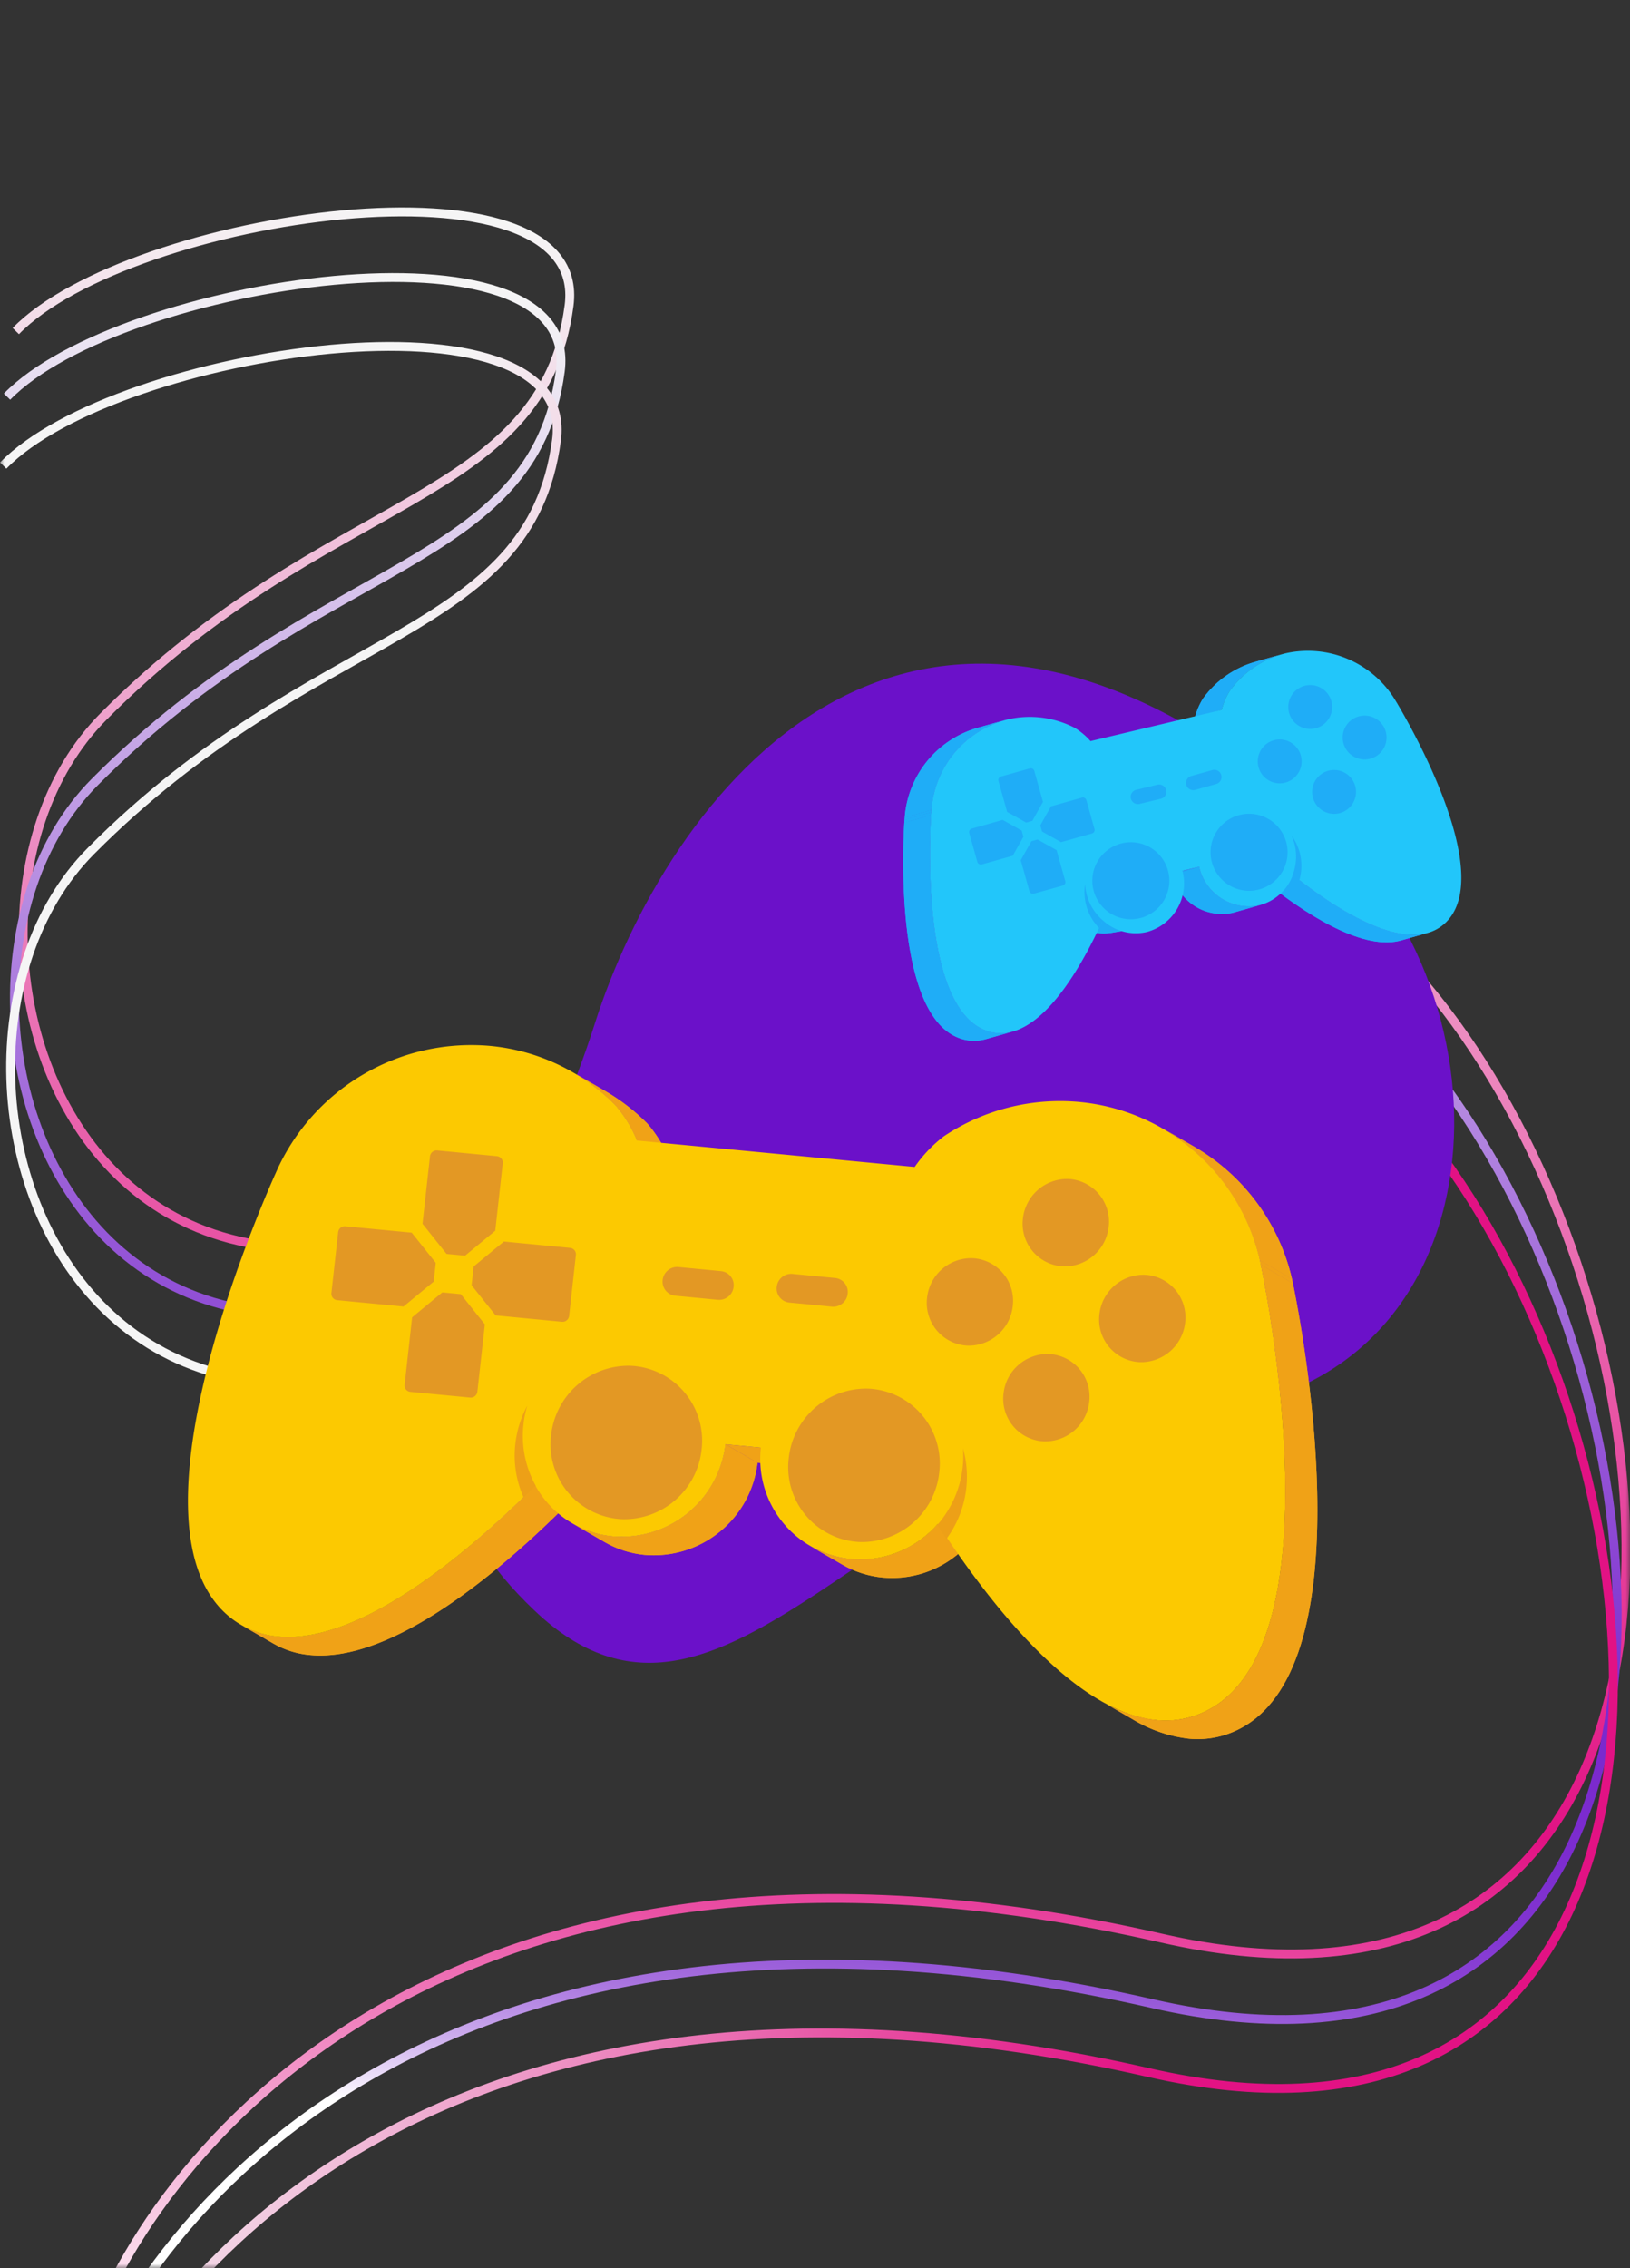
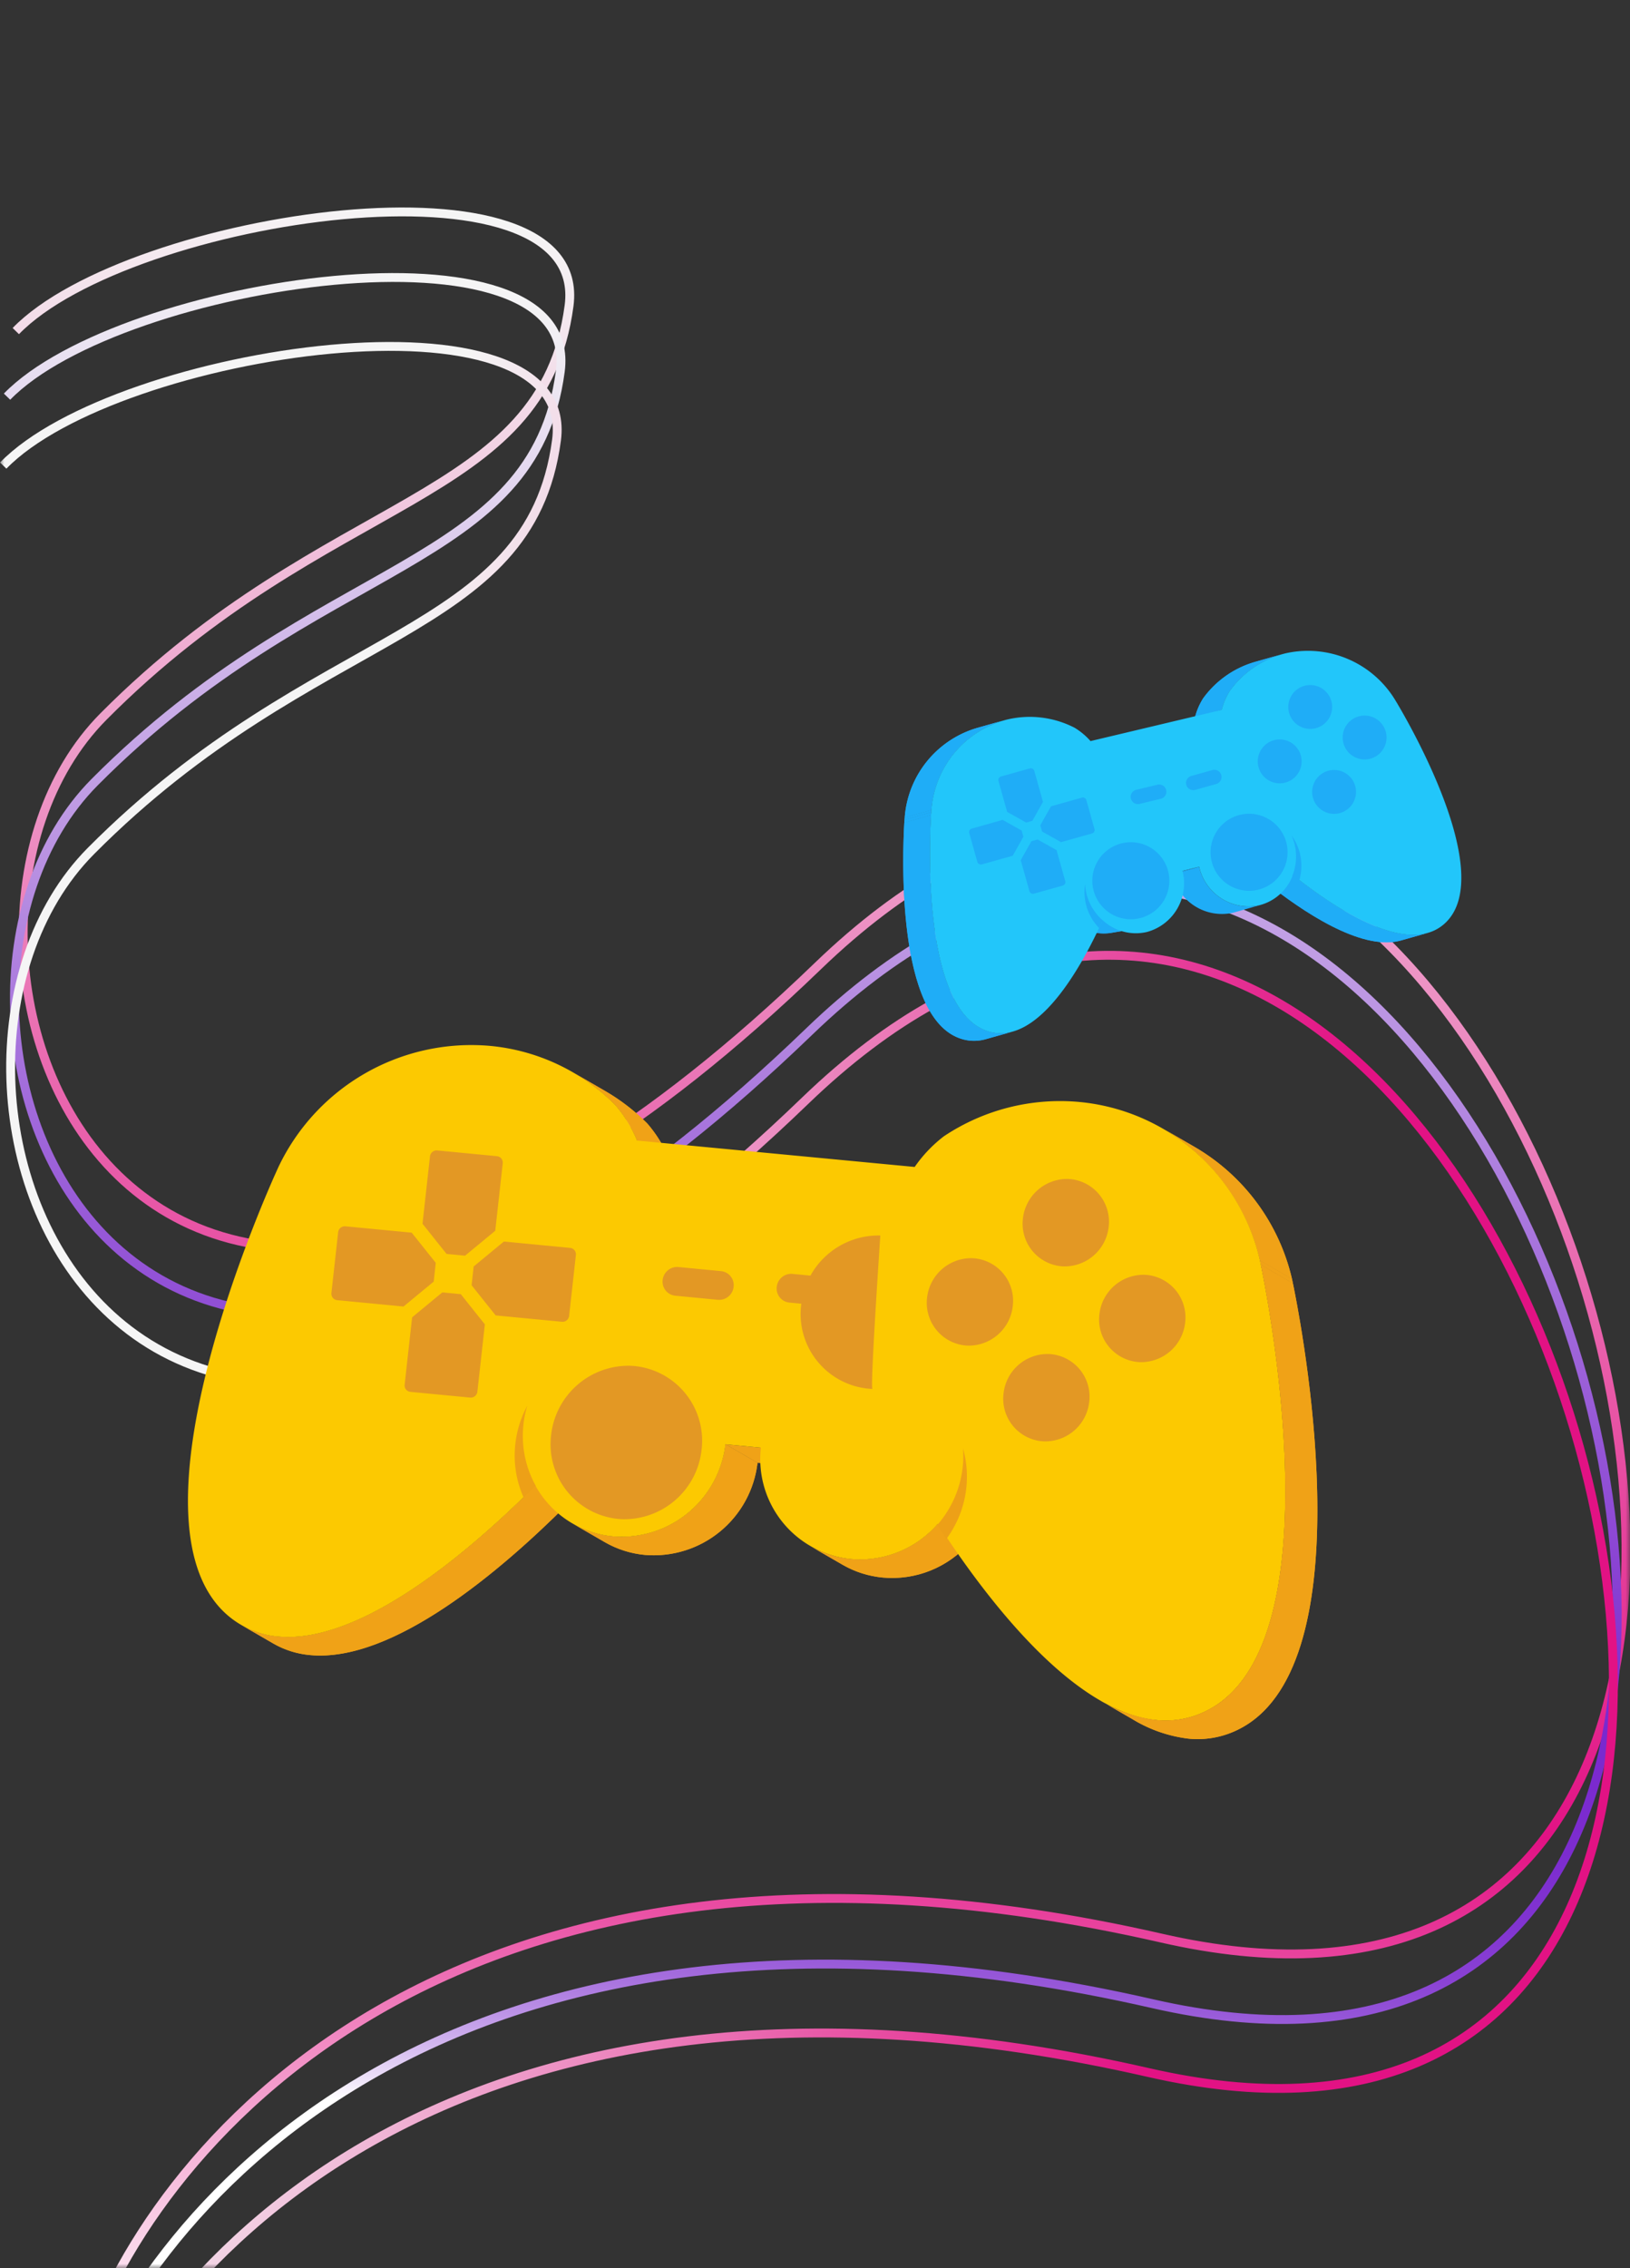
<svg xmlns="http://www.w3.org/2000/svg" width="184" height="256" viewBox="0 0 184 256">
  <rect x="0" y="0" width="184" height="256" fill="#333333" stroke="none" />
  <defs>
    <style>.cls-1{fill:#f4f5f8;}.cls-2{fill:#f0a217;}.cls-3{fill:#1fadf7;}.cls-4{mask:url(#mask);}.cls-5,.cls-6,.cls-7{fill:none;}.cls-5{stroke:url(#linear-gradient);}.cls-6{stroke:url(#linear-gradient-2);}.cls-7{stroke:url(#linear-gradient-3);}.cls-8{fill:#6b11c9;}.cls-9{clip-path:url(#clip-path);}.cls-10{isolation:isolate;}.cls-11{clip-path:url(#clip-path-2);}.cls-12{clip-path:url(#clip-path-3);}.cls-13{clip-path:url(#clip-path-4);}.cls-14{clip-path:url(#clip-path-5);}.cls-15{clip-path:url(#clip-path-6);}.cls-16{fill:#fcc901;}.cls-17{clip-path:url(#clip-path-7);}.cls-18{fill:#eda017;}.cls-19{fill:#e39824;}.cls-20{clip-path:url(#clip-path-8);}.cls-21{clip-path:url(#clip-path-9);}.cls-22{clip-path:url(#clip-path-10);}.cls-23{clip-path:url(#clip-path-11);}.cls-24{clip-path:url(#clip-path-12);}.cls-25{clip-path:url(#clip-path-13);}.cls-26{clip-path:url(#clip-path-14);}.cls-27{clip-path:url(#clip-path-15);}.cls-28{fill:#22c6fa;}</style>
    <mask id="mask" x="0" y="0" width="184.047" height="282.066" maskUnits="userSpaceOnUse">
      <g id="mask0_45_1705" data-name="mask0 45 1705">
        <rect class="cls-1" width="184" height="256" />
      </g>
    </mask>
    <linearGradient id="linear-gradient" x1="70.663" y1="-18.997" x2="103.004" y2="224.833" gradientTransform="matrix(1, 0, 0, -1, 0, 256)" gradientUnits="userSpaceOnUse">
      <stop offset="0" stop-color="#fff" />
      <stop offset="0.327" stop-color="#e21284" />
      <stop offset="1" stop-color="#f5f5f5" />
    </linearGradient>
    <linearGradient id="linear-gradient-2" x1="75.045" y1="14.099" x2="102.025" y2="217.51" gradientTransform="matrix(1, 0, 0, -1, 0, 256)" gradientUnits="userSpaceOnUse">
      <stop offset="0" stop-color="#fff" />
      <stop offset="0.013" stop-color="#eee3f9" />
      <stop offset="0.036" stop-color="#d3b8ef" />
      <stop offset="0.061" stop-color="#bb91e6" />
      <stop offset="0.087" stop-color="#a771de" />
      <stop offset="0.115" stop-color="#9657d8" />
      <stop offset="0.146" stop-color="#8a42d4" />
      <stop offset="0.181" stop-color="#8134d1" />
      <stop offset="0.224" stop-color="#7c2ccf" />
      <stop offset="0.294" stop-color="#7a29ce" />
      <stop offset="1" stop-color="#f5f5f5" />
    </linearGradient>
    <linearGradient id="linear-gradient-3" x1="139.516" y1="72.032" x2="26.958" y2="96.032" gradientTransform="matrix(1, 0, 0, -1, 0, 256)" gradientUnits="userSpaceOnUse">
      <stop offset="0" stop-color="#e21284" />
      <stop offset="1" stop-color="#f5f5f5" />
    </linearGradient>
    <clipPath id="clip-path">
      <path class="cls-2" d="M64.669,121.029l3.62,2.095a23.021,23.021,0,0,1,4.792,3.695,14.654,14.654,0,0,1,2.458,4.007l-3.62-2.095a14.654,14.654,0,0,0-2.458-4.007A23.024,23.024,0,0,0,64.669,121.029Z" />
    </clipPath>
    <clipPath id="clip-path-2">
      <path class="cls-2" d="M30.853,185.5l-3.619-2.095a10.078,10.078,0,0,0,4.144,1.302c9.343.889,21.574-9.538,29.06-17.035l3.62,2.095c-7.487,7.497-19.717,17.924-29.06,17.035A10.078,10.078,0,0,1,30.853,185.5Z" />
    </clipPath>
    <clipPath id="clip-path-3">
      <path class="cls-2" d="M68.253,174.049l-3.62-2.095a11.157,11.157,0,0,0,4.548,1.449,11.799,11.799,0,0,0,12.71-10.391l3.62,2.095a11.799,11.799,0,0,1-12.71,10.391A11.156,11.156,0,0,1,68.253,174.049Z" />
    </clipPath>
    <clipPath id="clip-path-4">
      <path class="cls-2" d="M95.096,176.601l-3.62-2.095a11.179,11.179,0,0,0,4.556,1.452,11.61,11.61,0,0,0,9.83-3.964l3.62,2.095a11.61,11.61,0,0,1-9.83,3.964A11.178,11.178,0,0,1,95.096,176.601Z" />
    </clipPath>
    <clipPath id="clip-path-5">
      <path class="cls-2" d="M131.246,127.363l3.619,2.095A23.308,23.308,0,0,1,145.843,144.35l-3.619-2.095A23.308,23.308,0,0,0,131.246,127.363Z" />
    </clipPath>
    <clipPath id="clip-path-6">
      <path class="cls-2" d="M142.224,142.255l3.619,2.095c.002.009.034.174.104.496l-3.619-2.095C142.258,142.429,142.226,142.264,142.224,142.255Z" />
    </clipPath>
    <clipPath id="clip-path-7">
      <path class="cls-2" d="M127.811,194.023l-3.62-2.095a15.798,15.798,0,0,0,6.344,2.213,10.245,10.245,0,0,0,5.45-.945c14.294-6.755,7.827-42.981,6.47-49.828-.04-.202-.087-.414-.127-.616l3.619,2.095c.04.202.087.413.127.616,1.357,6.848,7.824,43.074-6.47,49.828a10.245,10.245,0,0,1-5.45.945A15.798,15.798,0,0,1,127.811,194.023Z" />
    </clipPath>
    <clipPath id="clip-path-8">
      <path class="cls-3" d="M161.167,105.292l-3.014.854q-.107.03-.216.056c-4.414,1.049-10.941-3.347-15.011-6.591l3.013-.853c4.069,3.244,10.597,7.64,15.011,6.591Q161.06,105.323,161.167,105.292Z" />
    </clipPath>
    <clipPath id="clip-path-9">
      <path class="cls-3" d="M141.691,74.7l3.014-.853a10.972,10.972,0,0,0-5.881,4.126,7.424,7.424,0,0,0-.921,2.152l-3.014.853a7.422,7.422,0,0,1,.921-2.152A10.972,10.972,0,0,1,141.691,74.7Z" />
    </clipPath>
    <clipPath id="clip-path-10">
      <path class="cls-3" d="M142.345,102.124l-3.013.854q-.109.031-.22.057a5.727,5.727,0,0,1-6.761-4.35l3.014-.853a5.727,5.727,0,0,0,6.761,4.35Q142.237,102.154,142.345,102.124Z" />
    </clipPath>
    <clipPath id="clip-path-11">
      <path class="cls-3" d="M128.537,104.77l-3.089.517q-.112.019-.225.033a5.5,5.5,0,0,1-4.79-1.874l3.089-.517a5.5,5.5,0,0,0,4.79,1.874Q128.425,104.789,128.537,104.77Z" />
    </clipPath>
    <clipPath id="clip-path-12">
      <path class="cls-3" d="M110.238,82.177l3.014-.853A11.413,11.413,0,0,0,105.14,91.419l-3.014.853A11.413,11.413,0,0,1,110.238,82.177Z" />
    </clipPath>
    <clipPath id="clip-path-13">
      <path class="cls-3" d="M105.123,91.672l-3.013.853c.006-.159.017-.249.018-.254l3.014-.853C105.14,91.423,105.128,91.514,105.123,91.672Z" />
    </clipPath>
    <clipPath id="clip-path-14">
      <path class="cls-3" d="M105.095,91.994l-3.014.853c.01-.104.018-.217.028-.321l3.013-.853C105.113,91.777,105.105,91.89,105.095,91.994Z" />
    </clipPath>
    <clipPath id="clip-path-15">
      <path class="cls-3" d="M114.334,116.425l-3.014.853q-.112.032-.225.059a4.781,4.781,0,0,1-2.673-.116c-7.282-2.432-6.541-20.876-6.341-24.374l3.014-.853c-.2,3.498-.94,21.942,6.341,24.374a4.781,4.781,0,0,0,2.673.116Q114.222,116.457,114.334,116.425Z" />
    </clipPath>
  </defs>
  <title>Artboard 1 copy 2</title>
  <g id="Layer_2" data-name="Layer 2">
    <g class="cls-4">
      <path class="cls-5" d="M9.026,266.74c7.156-23.659,41.59-66.382,122.079-47.992C231.715,241.736,170.064,34.075,92.32,109.041s-106.025-2.613-80.637-28.173,49.57-23.86,52.556-46.365c2.389-18.01-49.66-10.303-62.455,2.865" />
      <path class="cls-6" d="M8.037,274.143c7.156-23.66,41.59-66.382,122.078-47.992C230.726,249.138,169.074,41.477,91.33,116.443s-106.025-2.612-80.637-28.173,49.57-23.86,52.556-46.365C65.638,23.895,13.59,31.601.794,44.77" />
      <path class="cls-7" d="M7.608,281.921c7.156-23.66,41.59-66.382,122.078-47.992,100.611,22.987,38.959-184.674-38.785-109.708s-106.025-2.612-80.637-28.173,49.57-23.86,52.556-46.365c2.389-18.01-49.66-10.303-62.455,2.865" />
-       <path class="cls-8" d="M149.045,92.834c-46.697-41.1-74.048-2.017-81.889,22.664-9.21,28.994-28.346,45.845-6.81,66.288s38.793-18.569,76.139-22.58C169.543,155.655,172.017,113.053,149.045,92.834Z" />
    </g>
  </g>
  <g id="Layer_1" data-name="Layer 1">
    <path class="cls-2" d="M64.669,121.029l3.62,2.095a23.021,23.021,0,0,1,4.792,3.695,14.654,14.654,0,0,1,2.458,4.007l-3.62-2.095a14.654,14.654,0,0,0-2.458-4.007A23.024,23.024,0,0,0,64.669,121.029Z" />
    <g class="cls-9">
      <g class="cls-10">
        <path class="cls-2" d="M64.669,121.029l3.62,2.095a23.021,23.021,0,0,1,4.792,3.695,14.654,14.654,0,0,1,2.458,4.007l-3.62-2.095a14.654,14.654,0,0,0-2.458-4.007,23.024,23.024,0,0,0-4.792-3.695" />
      </g>
    </g>
    <path class="cls-2" d="M30.853,185.5l-3.619-2.095a10.078,10.078,0,0,0,4.144,1.302c9.343.889,21.574-9.538,29.06-17.035l3.62,2.095c-7.487,7.497-19.717,17.924-29.06,17.035A10.078,10.078,0,0,1,30.853,185.5Z" />
    <g class="cls-11">
      <g class="cls-10">
        <path class="cls-2" d="M60.437,167.672l3.62,2.095c-7.487,7.497-19.717,17.924-29.06,17.035A10.078,10.078,0,0,1,30.853,185.5l-3.619-2.095a10.078,10.078,0,0,0,4.144,1.302c9.343.889,21.574-9.538,29.06-17.035" />
      </g>
    </g>
    <path class="cls-2" d="M68.253,174.049l-3.62-2.095a11.157,11.157,0,0,0,4.548,1.449,11.799,11.799,0,0,0,12.71-10.391l3.62,2.095a11.799,11.799,0,0,1-12.71,10.391A11.156,11.156,0,0,1,68.253,174.049Z" />
    <g class="cls-12">
      <g class="cls-10">
        <path class="cls-2" d="M81.892,163.012l3.62,2.095a11.799,11.799,0,0,1-12.71,10.391,11.156,11.156,0,0,1-4.548-1.449l-3.62-2.095a11.157,11.157,0,0,0,4.548,1.449,11.799,11.799,0,0,0,12.71-10.391" />
      </g>
    </g>
    <polygon class="cls-2" points="85.893 163.393 89.513 165.488 85.511 165.107 81.892 163.012 85.893 163.393" />
    <path class="cls-2" d="M95.096,176.601l-3.62-2.095a11.179,11.179,0,0,0,4.556,1.452,11.61,11.61,0,0,0,9.83-3.964l3.62,2.095a11.61,11.61,0,0,1-9.83,3.964A11.178,11.178,0,0,1,95.096,176.601Z" />
    <g class="cls-13">
      <g class="cls-10">
        <path class="cls-2" d="M105.863,171.993l3.62,2.095a11.61,11.61,0,0,1-9.83,3.964,11.178,11.178,0,0,1-4.556-1.452l-3.62-2.095a11.179,11.179,0,0,0,4.556,1.452,11.61,11.61,0,0,0,9.83-3.964" />
      </g>
    </g>
    <path class="cls-2" d="M131.246,127.363l3.619,2.095A23.308,23.308,0,0,1,145.843,144.35l-3.619-2.095A23.308,23.308,0,0,0,131.246,127.363Z" />
    <g class="cls-14">
      <g class="cls-10">
        <path class="cls-2" d="M131.246,127.363l3.619,2.095A23.308,23.308,0,0,1,145.843,144.35l-3.619-2.095a23.308,23.308,0,0,0-10.978-14.892" />
      </g>
    </g>
    <path class="cls-2" d="M142.224,142.255l3.619,2.095c.002.009.034.174.104.496l-3.619-2.095C142.258,142.429,142.226,142.264,142.224,142.255Z" />
    <g class="cls-15">
      <g class="cls-10">
        <path class="cls-2" d="M142.224,142.255l3.619,2.095c.002.009.034.174.104.496l-3.619-2.095c-.071-.322-.103-.488-.104-.496" />
      </g>
    </g>
    <path class="cls-16" d="M121.88,124.379a23.123,23.123,0,0,1,20.344,17.876c.002.009.034.174.104.496.04.202.087.413.127.616,1.357,6.848,7.824,43.074-6.47,49.828a10.245,10.245,0,0,1-5.45.945c-9.341-.889-18.999-13.398-24.673-22.147a11.61,11.61,0,0,1-9.83,3.964,11.332,11.332,0,0,1-10.139-12.565l-4.002-.381a11.799,11.799,0,0,1-12.71,10.391,11.176,11.176,0,0,1-8.745-5.731c-7.487,7.497-19.717,17.924-29.06,17.035a9.997,9.997,0,0,1-5.126-1.951c-12.495-9.303,1.864-43.548,4.71-49.996.084-.19.177-.389.26-.579l.212-.466a24.105,24.105,0,0,1,23.877-13.67,22.916,22.916,0,0,1,14.149,6.678,14.654,14.654,0,0,1,2.458,4.007l31.336,2.981a15.371,15.371,0,0,1,3.294-3.46A23.63,23.63,0,0,1,121.88,124.379Z" />
    <path class="cls-2" d="M127.811,194.023l-3.62-2.095a15.798,15.798,0,0,0,6.344,2.213,10.245,10.245,0,0,0,5.45-.945c14.294-6.755,7.827-42.981,6.47-49.828-.04-.202-.087-.414-.127-.616l3.619,2.095c.04.202.087.413.127.616,1.357,6.848,7.824,43.074-6.47,49.828a10.245,10.245,0,0,1-5.45.945A15.798,15.798,0,0,1,127.811,194.023Z" />
    <g class="cls-17">
      <g class="cls-10">
        <path class="cls-2" d="M142.328,142.751l3.619,2.095c.04.202.087.413.127.616,1.357,6.848,7.824,43.074-6.47,49.828a10.245,10.245,0,0,1-5.45.945,15.798,15.798,0,0,1-6.344-2.213l-3.62-2.095a15.798,15.798,0,0,0,6.344,2.213,10.245,10.245,0,0,0,5.45-.945c14.294-6.755,7.827-42.981,6.47-49.828-.04-.202-.087-.414-.127-.616" />
      </g>
    </g>
    <path class="cls-18" d="M59.093,160.755a11.595,11.595,0,0,0,1.376,6.929l-1.36,1.334a11.545,11.545,0,0,1-.935-6.043,11.717,11.717,0,0,1,1.346-4.313A10.992,10.992,0,0,0,59.093,160.755Z" />
    <path class="cls-18" d="M108.71,163.474a11.804,11.804,0,0,1-1.881,10.224l-1.034-1.57a11.867,11.867,0,0,0,2.875-6.52A11.407,11.407,0,0,0,108.71,163.474Z" />
-     <path class="cls-19" d="M98.489,156.762a8.459,8.459,0,0,1,7.535,9.441,8.787,8.787,0,0,1-8.935,7.841q-.257-.009-.517-.034a8.464,8.464,0,0,1-7.535-9.441,8.786,8.786,0,0,1,8.935-7.841Q98.23,156.737,98.489,156.762Z" />
+     <path class="cls-19" d="M98.489,156.762q-.257-.009-.517-.034a8.464,8.464,0,0,1-7.535-9.441,8.786,8.786,0,0,1,8.935-7.841Q98.23,156.737,98.489,156.762Z" />
    <path class="cls-19" d="M71.662,154.184a8.464,8.464,0,0,1,7.535,9.441,8.781,8.781,0,0,1-8.934,7.841c-.172-.006-.344-.017-.518-.034a8.464,8.464,0,0,1-7.535-9.441,8.787,8.787,0,0,1,8.935-7.841C71.317,154.156,71.489,154.167,71.662,154.184Z" />
    <path class="cls-19" d="M76.479,142.998q.048.002.098.006l4.823.465a1.585,1.585,0,0,1,1.412,1.772,1.645,1.645,0,0,1-1.676,1.47q-.049-.002-.098-.006L76.215,146.24a1.591,1.591,0,0,1-1.412-1.772A1.645,1.645,0,0,1,76.479,142.998Z" />
    <path class="cls-19" d="M89.358,143.772c.032.001.065.003.098.006l4.823.465a1.585,1.585,0,0,1,1.412,1.772,1.645,1.645,0,0,1-1.676,1.47q-.049-.002-.098-.006l-4.814-.464a1.592,1.592,0,0,1-1.421-1.772A1.645,1.645,0,0,1,89.358,143.772Z" />
    <path class="cls-19" d="M49.191,142.533l-.233,2.118c-1.33,1.093-2.079,1.713-3.409,2.814l-7.49-.719a.731.731,0,0,1-.648-.812l.761-6.854a.753.753,0,0,1,.765-.675c.016.001.032.002.048.003l7.49.719C47.538,140.457,48.127,141.204,49.191,142.533Z" />
    <path class="cls-19" d="M52.497,141.725l-2.086-.198c-1.064-1.329-1.653-2.076-2.717-3.405l.844-7.605a.758.758,0,0,1,.779-.673l.034.002,6.751.648a.731.731,0,0,1,.648.812l-.844,7.605C54.575,140.012,53.827,140.623,52.497,141.725Z" />
    <path class="cls-19" d="M64.368,140.847a.724.724,0,0,1,.639.812l-.761,6.854a.75.75,0,0,1-.771.674l-.033-.002-7.49-.719c-1.064-1.329-1.662-2.076-2.716-3.405l.233-2.118c1.331-1.102,2.079-1.713,3.409-2.814Z" />
    <path class="cls-19" d="M49.93,145.869l2.086.199c1.055,1.329,1.653,2.076,2.716,3.405l-.844,7.605a.751.751,0,0,1-.764.666c-.016-.001-.032-.002-.048-.003l-6.751-.648a.717.717,0,0,1-.648-.803l.844-7.605C47.851,147.582,48.6,146.962,49.93,145.869Z" />
    <path class="cls-19" d="M109.747,142.008q.145.005.291.019a4.814,4.814,0,0,1,4.286,5.38,5.002,5.002,0,0,1-5.087,4.469q-.145-.005-.291-.019a4.832,4.832,0,0,1-4.295-5.38A5.01,5.01,0,0,1,109.747,142.008Z" />
    <path class="cls-19" d="M129.197,143.881q.145.005.292.019a4.821,4.821,0,0,1,4.295,5.38,5.008,5.008,0,0,1-5.094,4.46c-.097-.003-.194-.01-.292-.019a4.819,4.819,0,0,1-4.295-5.371A5.01,5.01,0,0,1,129.197,143.881Z" />
    <path class="cls-19" d="M120.566,133.065q.145.005.291.019a4.832,4.832,0,0,1,4.295,5.38,5.01,5.01,0,0,1-5.096,4.469q-.145-.005-.291-.019a4.826,4.826,0,0,1-4.295-5.38A5.017,5.017,0,0,1,120.566,133.065Z" />
    <path class="cls-19" d="M118.368,152.823c.097.003.194.01.292.019a4.813,4.813,0,0,1,4.296,5.371,4.997,4.997,0,0,1-5.094,4.469q-.146-.005-.293-.019a4.814,4.814,0,0,1-4.286-5.38A4.995,4.995,0,0,1,118.368,152.823Z" />
    <path class="cls-3" d="M161.167,105.292l-3.014.854q-.107.03-.216.056c-4.414,1.049-10.941-3.347-15.011-6.591l3.013-.853c4.069,3.244,10.597,7.64,15.011,6.591Q161.06,105.323,161.167,105.292Z" />
    <g class="cls-20">
      <g class="cls-10">
        <path class="cls-3" d="M161.167,105.292l-3.014.854q-.107.03-.216.056c-4.414,1.049-10.941-3.347-15.011-6.591l3.013-.853c4.069,3.244,10.597,7.64,15.011,6.591q.109-.026.216-.056" />
      </g>
    </g>
    <path class="cls-3" d="M141.691,74.7l3.014-.853a10.972,10.972,0,0,0-5.881,4.126,7.424,7.424,0,0,0-.921,2.152l-3.014.853a7.422,7.422,0,0,1,.921-2.152A10.972,10.972,0,0,1,141.691,74.7Z" />
    <g class="cls-21">
      <g class="cls-10">
        <path class="cls-3" d="M137.902,80.125l-3.014.853a7.422,7.422,0,0,1,.921-2.152,10.972,10.972,0,0,1,5.881-4.126l3.014-.853a10.972,10.972,0,0,0-5.881,4.126,7.424,7.424,0,0,0-.921,2.152" />
      </g>
    </g>
    <path class="cls-3" d="M142.345,102.124l-3.013.854q-.109.031-.22.057a5.727,5.727,0,0,1-6.761-4.35l3.014-.853a5.727,5.727,0,0,0,6.761,4.35Q142.237,102.154,142.345,102.124Z" />
    <g class="cls-22">
      <g class="cls-10">
-         <path class="cls-3" d="M142.345,102.124l-3.013.853q-.109.031-.22.057a5.727,5.727,0,0,1-6.761-4.35l3.014-.853a5.727,5.727,0,0,0,6.761,4.35q.111-.026.22-.057" />
-       </g>
+         </g>
    </g>
    <polygon class="cls-3" points="135.364 97.831 132.351 98.685 130.463 99.133 133.477 98.28 135.364 97.831" />
    <path class="cls-3" d="M128.537,104.77l-3.089.517q-.112.019-.225.033a5.5,5.5,0,0,1-4.79-1.874l3.089-.517a5.5,5.5,0,0,0,4.79,1.874Q128.425,104.789,128.537,104.77Z" />
    <g class="cls-23">
      <g class="cls-10">
        <path class="cls-3" d="M128.537,104.77l-3.089.517q-.112.019-.225.033a5.5,5.5,0,0,1-4.79-1.874l3.089-.517a5.5,5.5,0,0,0,4.79,1.874q.113-.014.225-.033" />
      </g>
    </g>
    <path class="cls-3" d="M110.238,82.177l3.014-.853A11.413,11.413,0,0,0,105.14,91.419l-3.014.853A11.413,11.413,0,0,1,110.238,82.177Z" />
    <g class="cls-24">
      <g class="cls-10">
        <path class="cls-3" d="M105.14,91.419l-3.014.853a11.413,11.413,0,0,1,8.111-10.095l3.014-.853A11.413,11.413,0,0,0,105.14,91.419" />
      </g>
    </g>
    <path class="cls-3" d="M105.123,91.672l-3.013.853c.006-.159.017-.249.018-.254l3.014-.853C105.14,91.423,105.128,91.514,105.123,91.672Z" />
    <g class="cls-25">
      <g class="cls-10">
        <path class="cls-3" d="M105.123,91.672l-3.013.853c.006-.159.017-.249.018-.254l3.014-.853c-.001.005-.012.095-.018.254" />
      </g>
    </g>
    <path class="cls-3" d="M105.095,91.994l-3.014.853c.01-.104.018-.217.028-.321l3.013-.853C105.113,91.777,105.105,91.89,105.095,91.994Z" />
    <g class="cls-26">
      <g class="cls-10">
        <path class="cls-3" d="M105.095,91.994l-3.014.853c.01-.104.018-.217.028-.321l3.013-.853c-.01.104-.018.217-.028.321" />
      </g>
    </g>
    <path class="cls-3" d="M114.334,116.425l-3.014.853q-.112.032-.225.059a4.781,4.781,0,0,1-2.673-.116c-7.282-2.432-6.541-20.876-6.341-24.374l3.014-.853c-.2,3.498-.94,21.942,6.341,24.374a4.781,4.781,0,0,0,2.673.116Q114.222,116.457,114.334,116.425Z" />
    <g class="cls-27">
      <g class="cls-10">
        <path class="cls-3" d="M114.334,116.425l-3.014.853q-.112.032-.225.059a4.781,4.781,0,0,1-2.673-.116c-7.282-2.432-6.541-20.876-6.341-24.374l3.014-.853c-.2,3.498-.94,21.942,6.341,24.374a4.781,4.781,0,0,0,2.673.116q.113-.027.225-.059" />
      </g>
    </g>
    <path class="cls-28" d="M145.157,73.729a11.515,11.515,0,0,1,12.317,5.249c.002.004.046.082.132.218.059.097.115.185.164.276,1.788,3.025,10.886,19.131,5.51,24.572a4.748,4.748,0,0,1-2.328,1.305c-4.414,1.049-10.941-3.347-15.011-6.591a5.447,5.447,0,0,1-3.815,3.423,5.727,5.727,0,0,1-6.761-4.35l-1.888.449a5.675,5.675,0,0,1-4.033,6.916,5.5,5.5,0,0,1-4.967-1.335c-2.141,4.72-5.951,11.574-10.367,12.623a4.781,4.781,0,0,1-2.673-.116c-7.282-2.432-6.541-20.876-6.341-24.374.01-.104.018-.217.028-.321.006-.159.017-.249.018-.254a11.384,11.384,0,0,1,8.565-10.213,11.048,11.048,0,0,1,7.596.932,7.632,7.632,0,0,1,1.798,1.506l14.803-3.519a7.424,7.424,0,0,1,.921-2.152A10.956,10.956,0,0,1,145.157,73.729Z" />
    <path class="cls-3" d="M124.495,103.888a5.81,5.81,0,0,1-2.005-4.1,5.817,5.817,0,0,0,1.581,4.957" />
    <path class="cls-3" d="M145.878,98.865a5.809,5.809,0,0,0-.08-4.564,5.818,5.818,0,0,1,.848,5.133" />
    <path class="cls-3" d="M128.67,103.632a4.347,4.347,0,1,1,3.209-5.243A4.352,4.352,0,0,1,128.67,103.632Zm16.557-8.455a4.347,4.347,0,1,0-3.209,5.243A4.352,4.352,0,0,0,145.226,95.177Z" />
    <path class="cls-3" d="M131.04,90.153l-2.399.577a.815.815,0,0,1-.984-.602h0a.815.815,0,0,1,.602-.984l2.399-.577a.815.815,0,0,1,.983.602h0A.815.815,0,0,1,131.04,90.153Z" />
    <path class="cls-3" d="M134.92,89.152l2.376-.668a.815.815,0,0,0,.564-1.006h0a.815.815,0,0,0-1.006-.564l-2.376.668a.815.815,0,0,0-.564,1.006h0A.815.815,0,0,0,134.92,89.152Z" />
    <path class="cls-3" d="M116.534,92.643l-.7.197-2.142-1.202-.98-3.489a.412.412,0,0,1,.285-.509l3.25-.913a.413.413,0,0,1,.509.285l.98,3.489Zm.592,2.107-.7.197-1.202,2.142.981,3.489a.412.412,0,0,0,.509.285l3.25-.913a.412.412,0,0,0,.285-.509l-.98-3.489Zm2.647.301,3.489-.98a.412.412,0,0,0,.286-.509l-.913-3.25a.412.412,0,0,0-.509-.285l-3.489.98-1.202,2.142.197.7Zm-4.248-.61-.197-.7-2.142-1.202-3.489.98a.412.412,0,0,0-.285.509l.913,3.25a.413.413,0,0,0,.509.285l3.489-.981Z" />
    <path class="cls-3" d="M145.126,88.318A2.476,2.476,0,1,1,146.84,85.264,2.479,2.479,0,0,1,145.126,88.318Z" />
    <path class="cls-3" d="M154.712,85.624A2.476,2.476,0,1,1,156.426,82.57,2.479,2.479,0,0,1,154.712,85.624Z" />
    <path class="cls-3" d="M148.572,82.178a2.476,2.476,0,1,1,1.714-3.054A2.479,2.479,0,0,1,148.572,82.178Z" />
    <path class="cls-3" d="M151.266,91.764A2.476,2.476,0,1,1,152.98,88.71,2.479,2.479,0,0,1,151.266,91.764Z" />
  </g>
</svg>